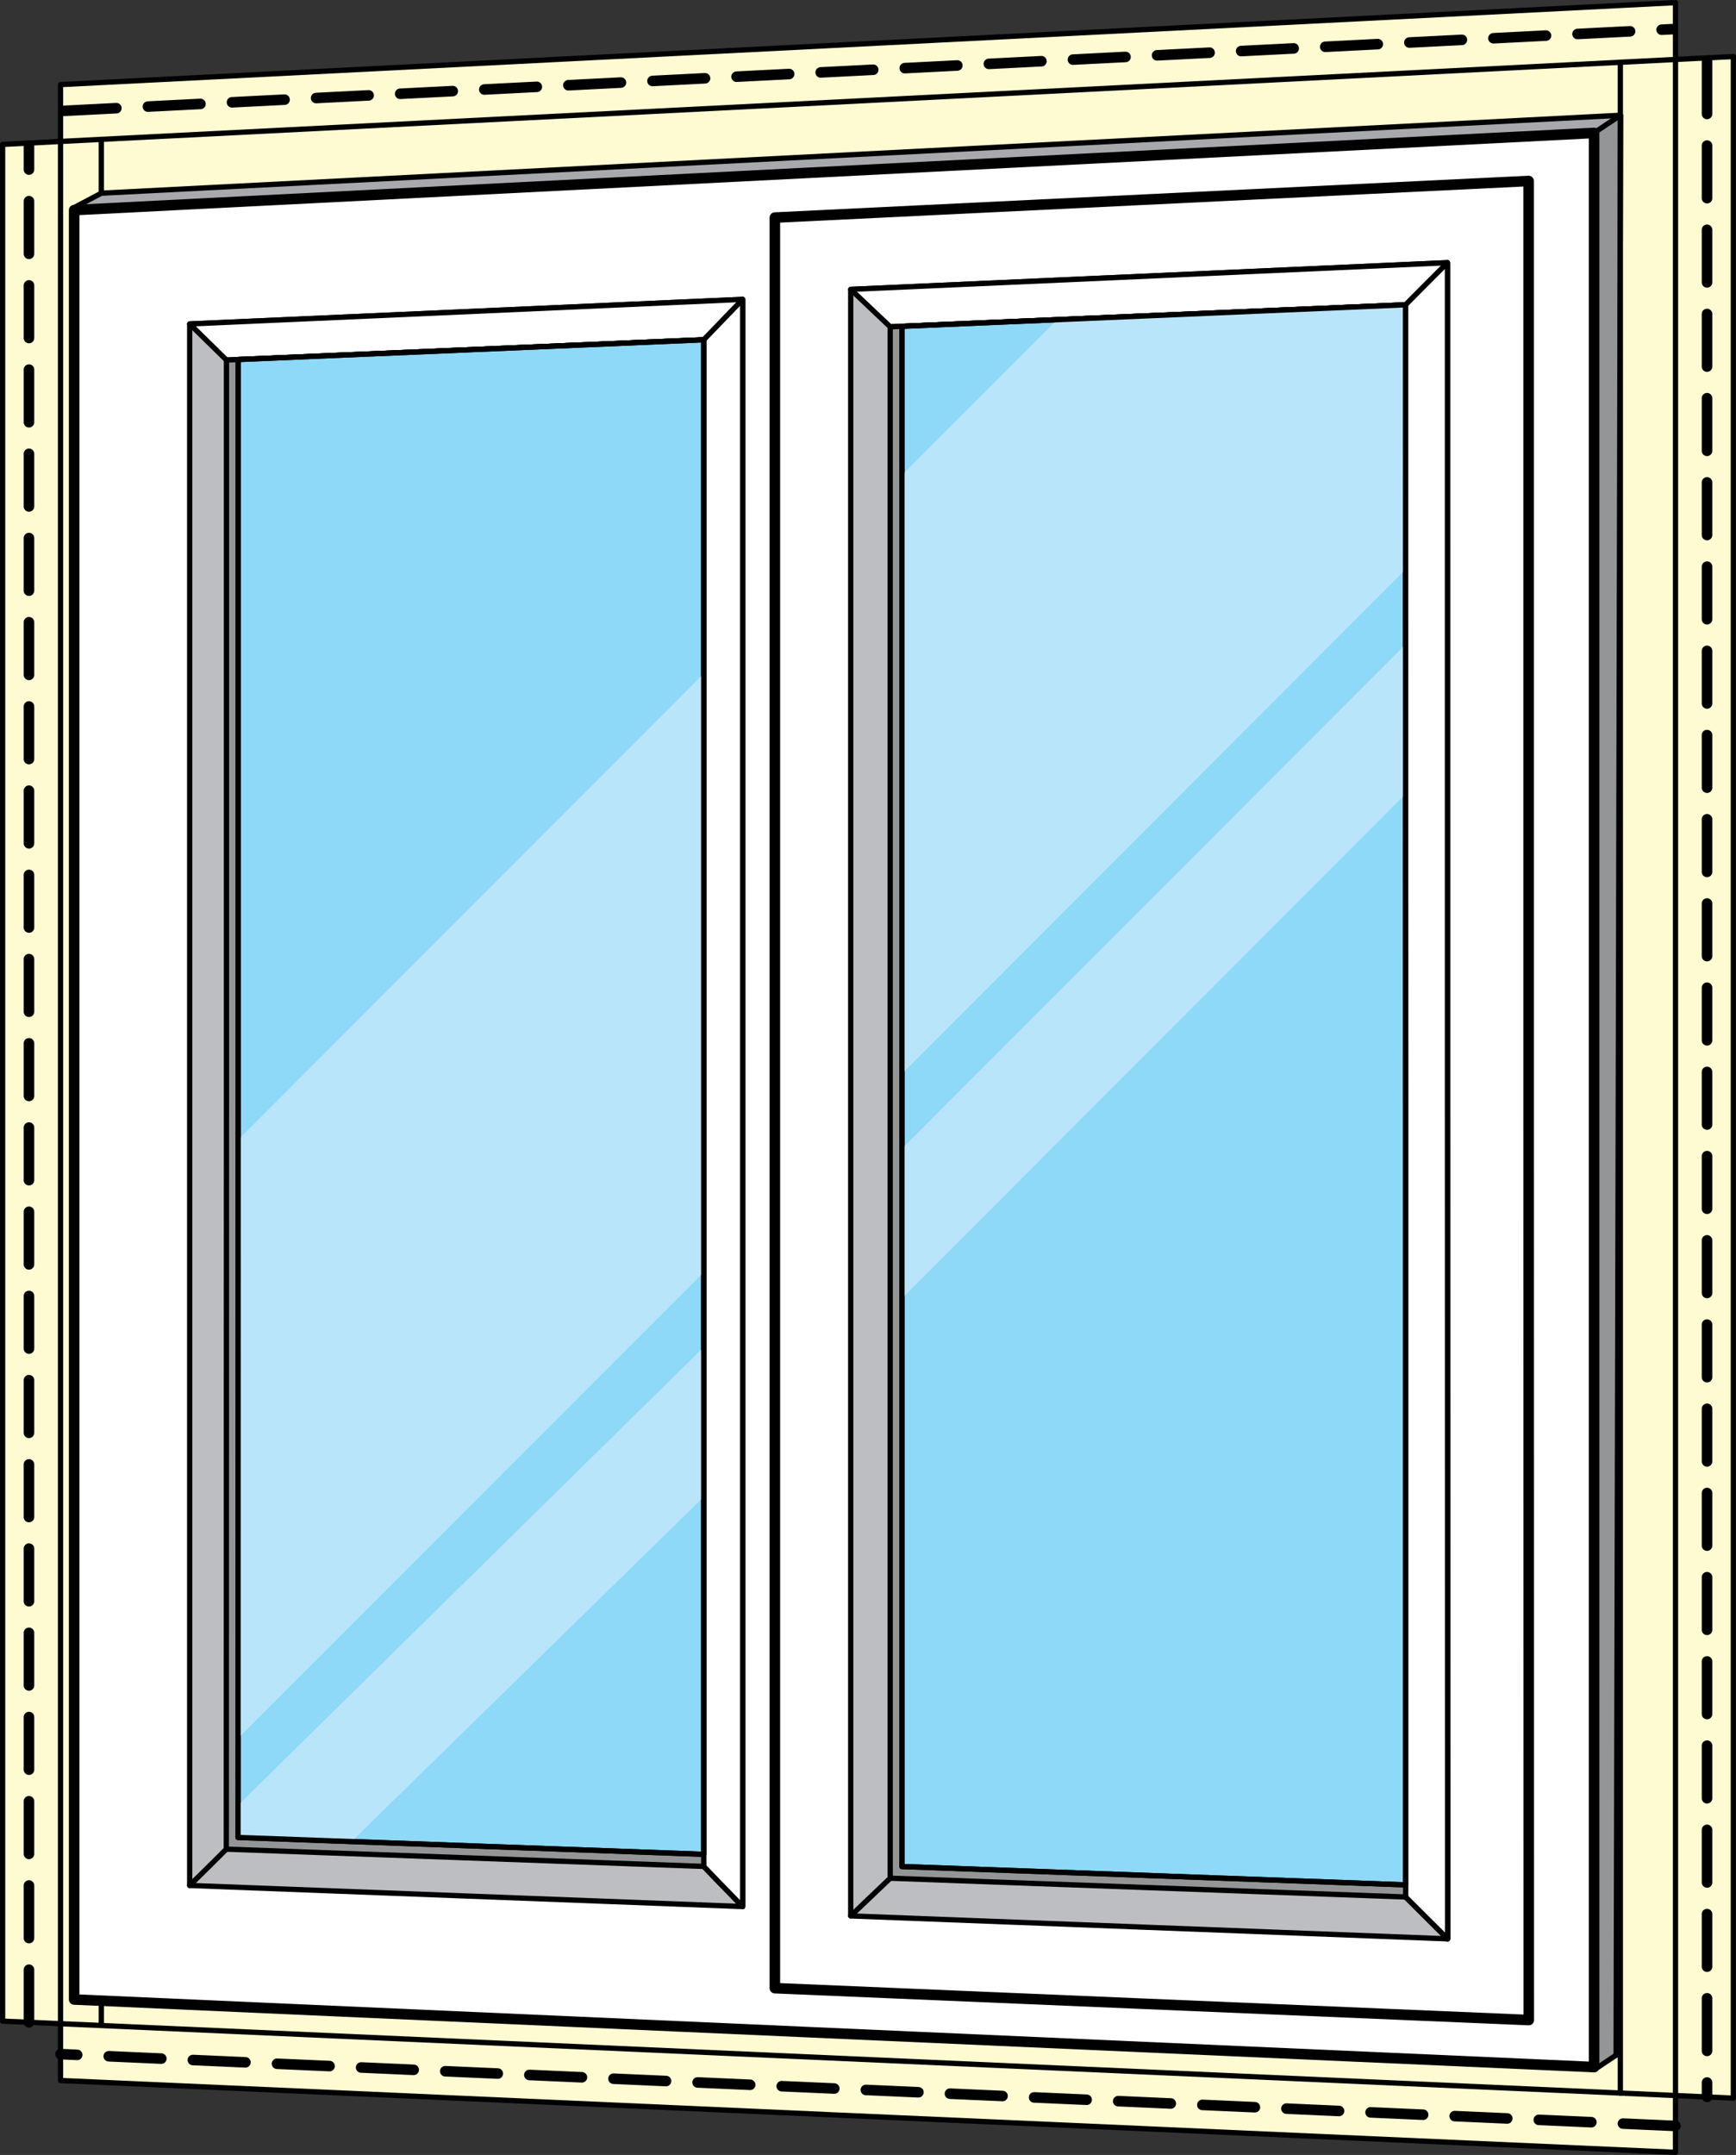
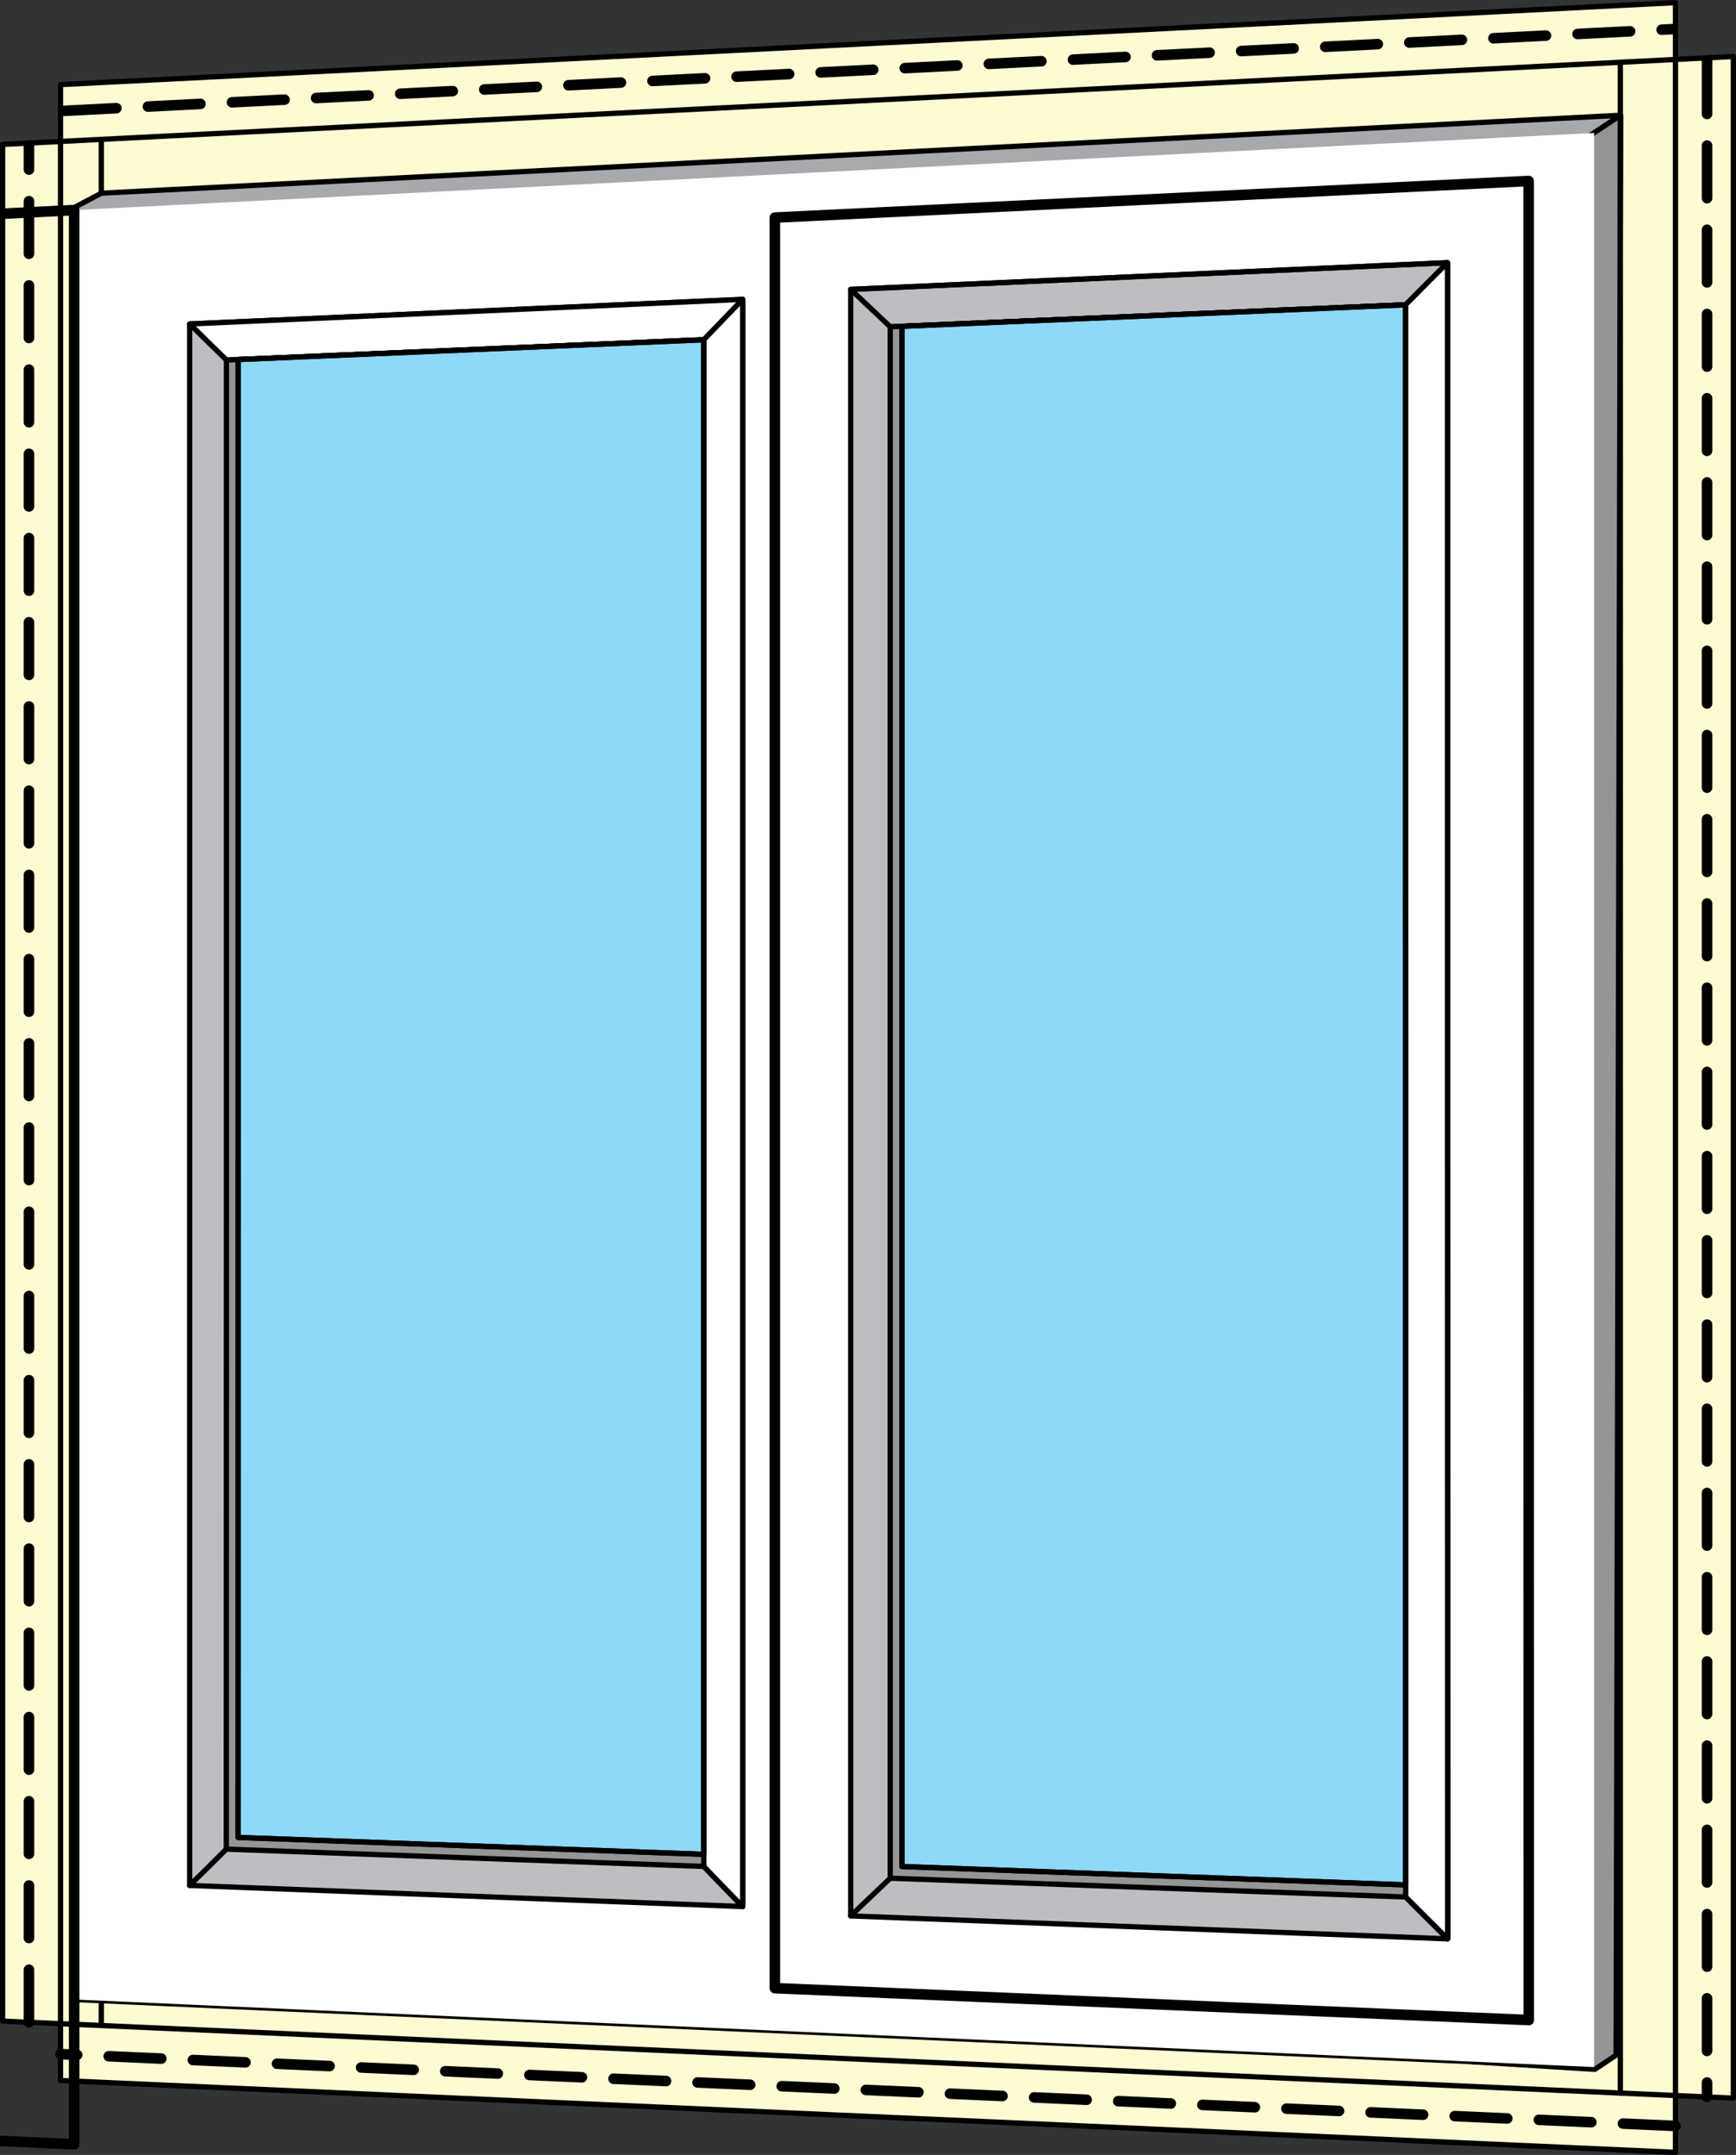
<svg xmlns="http://www.w3.org/2000/svg" id="Layer_1" data-name="Layer 1" viewBox="0 0 93.393 115.916">
  <rect x="0" y="0" width="93.393" height="115.916" fill="#333333" stroke="none" />
  <title>3</title>
  <path d="M107.116,18.979v106.911l-3.114-.138v3.054l-2.807-.124q-21.244-.945-42.488-1.889-19.642-.873-39.283-1.747l-2.304-.102v-3.055l-3.114-.139V20.798l3.114-.158v-3.058l2.268-.115q19.641-.997,39.283-1.994,21.244-1.078,42.489-2.156l2.842-.144v3.057l3.114-.158Z" transform="translate(-13.865 -13.031)" fill="#fefad1" fill-rule="evenodd" />
  <path d="M107.116,18.979v106.911l-3.114-.138v3.054l-2.807-.124q-21.244-.945-42.488-1.889-19.642-.873-39.283-1.747l-2.304-.102v-3.055l-3.114-.139V20.798l3.114-.158v-3.058l2.268-.115q19.641-.997,39.283-1.994,21.244-1.078,42.489-2.156l2.842-.144v3.057l3.114-.158Z" transform="translate(-13.865 -13.031)" fill="none" stroke="#000" stroke-linecap="round" stroke-linejoin="round" stroke-width="0.283" />
  <polygon points="90.138 112.72 3.256 108.857 3.256 7.608 90.138 3.199 90.138 112.72" fill="#fefad1" fill-rule="evenodd" />
  <polygon points="90.138 112.72 3.256 108.857 3.256 7.608 90.138 3.199 90.138 112.72" fill="none" stroke="#000" stroke-linecap="round" stroke-linejoin="round" stroke-width="0.283" />
  <line x1="1.559" y1="108.782" x2="1.559" y2="7.845" fill="none" stroke="#000" stroke-linecap="round" stroke-linejoin="round" stroke-width="0.567" stroke-dasharray="2.83 1.7" />
  <line x1="90.138" y1="114.356" x2="3.256" y2="110.493" fill="none" stroke="#000" stroke-linecap="round" stroke-linejoin="round" stroke-width="0.567" stroke-dasharray="2.83 1.7" />
  <line x1="91.834" y1="3.3" x2="91.834" y2="112.796" fill="none" stroke="#000" stroke-linecap="round" stroke-linejoin="round" stroke-width="0.567" stroke-dasharray="2.83 1.7" />
  <line x1="3.433" y1="5.963" x2="89.952" y2="1.57" fill="none" stroke="#000" stroke-linecap="round" stroke-linejoin="round" stroke-width="0.567" stroke-dasharray="2.83 1.7" />
  <line x1="5.451" y1="108.838" x2="5.451" y2="7.497" fill="none" stroke="#000" stroke-linecap="round" stroke-linejoin="round" stroke-width="0.283" />
  <polygon points="5.451 10.392 87.178 6.201 86.945 110.547 85.761 111.19 3.99 107.555 3.965 11.178 5.451 10.392" fill="#a7a9ac" fill-rule="evenodd" />
  <polygon points="5.451 10.392 87.178 6.201 86.945 110.547 85.761 111.19 3.99 107.555 3.965 11.178 5.451 10.392" fill="none" stroke="#000" stroke-linecap="round" stroke-linejoin="round" stroke-width="0.283" />
  <polygon points="87.178 6.201 86.944 110.547 85.797 111.313 79.216 110.9 80.758 10.459 87.178 6.201" fill="#939597" fill-rule="evenodd" />
  <polygon points="87.178 6.201 86.944 110.547 85.797 111.313 79.216 110.9 80.758 10.459 87.178 6.201" fill="none" stroke="#000" stroke-linecap="round" stroke-linejoin="round" stroke-width="0.283" />
  <path d="M17.854,24.332q19.148-.972,39.283-1.994,20.667-1.049,42.488-2.156v104.039q-21.807-.969-42.488-1.888-20.151-.897-39.283-1.747v-96.254Z" transform="translate(-13.865 -13.031)" fill="#fff" fill-rule="evenodd" />
-   <path d="M17.854,24.332q19.148-.972,39.283-1.994,20.667-1.049,42.488-2.156v104.039q-21.807-.969-42.488-1.888-20.151-.897-39.283-1.747v-96.254Z" transform="translate(-13.865 -13.031)" fill="none" stroke="#000" stroke-linecap="round" stroke-linejoin="round" stroke-width="0.567" />
+   <path d="M17.854,24.332v104.039q-21.807-.969-42.488-1.888-20.151-.897-39.283-1.747v-96.254Z" transform="translate(-13.865 -13.031)" fill="none" stroke="#000" stroke-linecap="round" stroke-linejoin="round" stroke-width="0.567" />
  <path d="M24.069,30.457q7.261-.322,14.662-.651,7.47-.332,15.086-.671v86.451q-7.617-.289-15.094-.575-7.396-.282-14.654-.56V30.457Z" transform="translate(-13.865 -13.031)" fill="#bcbec1" fill-rule="evenodd" />
  <path d="M24.069,30.457q7.261-.322,14.662-.651,7.47-.332,15.086-.671v86.451q-7.617-.289-15.094-.575-7.396-.282-14.654-.56V30.457Z" transform="translate(-13.865 -13.031)" fill="none" stroke="#000" stroke-linecap="round" stroke-linejoin="round" stroke-width="0.283" />
  <path d="M26.04,112.499c-.654.655-1.316,1.309-1.971,1.952" transform="translate(-13.865 -13.031)" fill="none" stroke="#000" stroke-linecap="round" stroke-linejoin="round" stroke-width="0.283" />
  <polygon points="39.953 16.104 10.205 17.426 12.183 19.366 37.86 18.276 37.86 100.396 39.953 102.555 39.953 16.104" fill="#fff" fill-rule="evenodd" />
  <polygon points="39.953 16.104 10.205 17.426 12.183 19.366 37.86 18.276 37.86 100.396 39.953 102.555 39.953 16.104" fill="none" stroke="#000" stroke-linecap="round" stroke-linejoin="round" stroke-width="0.283" />
  <path d="M53.817,29.135c-.703.728-1.398,1.456-2.093,2.172v82.12c.695.722,1.39,1.445,2.093,2.159v-86.451Z" transform="translate(-13.865 -13.031)" fill="#fff" fill-rule="evenodd" />
  <path d="M53.817,29.135c-.703.728-1.398,1.456-2.093,2.172v82.12c.695.722,1.39,1.445,2.093,2.159v-86.451Z" transform="translate(-13.865 -13.031)" fill="none" stroke="#000" stroke-linecap="round" stroke-linejoin="round" stroke-width="0.283" />
  <path d="M55.551,24.735q9.813-.477,19.878-.965,10.206-.495,20.672-1.003v49.467q0,24.718.009,49.457-10.476-.443-20.672-.874-10.057-.424-19.887-.841v-95.241Z" transform="translate(-13.865 -13.031)" fill="#fff" fill-rule="evenodd" />
  <path d="M55.551,24.735q9.813-.477,19.878-.965,10.206-.495,20.672-1.003v49.467q0,24.718.009,49.457-10.476-.443-20.672-.874-10.057-.424-19.887-.841v-95.241Z" transform="translate(-13.865 -13.031)" fill="none" stroke="#000" stroke-linecap="round" stroke-linejoin="round" stroke-width="0.567" />
  <path d="M59.631,28.597q7.825-.349,15.814-.707,8.059-.36,16.289-.728v45.086q0,22.527.008,45.075-8.229-.317-16.297-.626-7.984-.306-15.814-.607v-87.493Z" transform="translate(-13.865 -13.031)" fill="#bcbec1" fill-rule="evenodd" />
  <path d="M59.631,28.597q7.825-.349,15.814-.707,8.059-.36,16.289-.728v45.086q0,22.527.008,45.075-8.229-.317-16.297-.626-7.984-.306-15.814-.607v-87.493Z" transform="translate(-13.865 -13.031)" fill="none" stroke="#000" stroke-linecap="round" stroke-linejoin="round" stroke-width="0.283" />
  <path d="M61.757,114.062c-.712.677-1.423,1.352-2.126,2.027" transform="translate(-13.865 -13.031)" fill="none" stroke="#000" stroke-linecap="round" stroke-linejoin="round" stroke-width="0.283" />
-   <polygon points="77.87 14.131 45.766 15.566 47.892 17.58 75.613 16.396 75.621 102.041 77.878 104.292 77.87 14.131" fill="#fff" fill-rule="evenodd" />
  <polygon points="77.87 14.131 45.766 15.566 47.892 17.58 75.613 16.396 75.621 102.041 77.878 104.292 77.87 14.131" fill="none" stroke="#000" stroke-linecap="round" stroke-linejoin="round" stroke-width="0.283" />
  <path d="M91.735,27.162c-.761.756-1.505,1.511-2.257,2.265q.012,21.414.008,42.827v42.818c.753.749,1.497,1.499,2.257,2.251q0-22.527-.008-45.076Z" transform="translate(-13.865 -13.031)" fill="#fff" fill-rule="evenodd" />
  <path d="M91.735,27.162c-.761.756-1.505,1.511-2.257,2.265q.012,21.414.008,42.827v42.818c.753.749,1.497,1.499,2.257,2.251q0-22.527-.008-45.076Z" transform="translate(-13.865 -13.031)" fill="none" stroke="#000" stroke-linecap="round" stroke-linejoin="round" stroke-width="0.283" />
  <path d="M51.724,31.307q-6.55.279-12.993.552c-4.269.18-8.489.36-12.683.538v40.056q0,20.013-.009,40.046,6.292.227,12.683.458c4.293.156,8.635.312,13.002.47v-82.12Zm37.754-1.88c-4.718.202-9.412.402-14.049.6q-6.88.294-13.672.583v83.452q6.783.246,13.681.498c4.636.169,9.33.34,14.048.512v-42.818q0-21.398-.008-42.827" transform="translate(-13.865 -13.031)" fill="#939597" fill-rule="evenodd" />
  <path d="M51.724,31.307q-6.55.279-12.993.552c-4.269.18-8.489.36-12.683.538v40.056q0,20.013-.009,40.046,6.292.227,12.683.458c4.293.156,8.635.312,13.002.47v-82.12Zm37.754-1.88c-4.718.202-9.412.402-14.049.6q-6.88.294-13.672.583v83.452q6.783.246,13.681.498c4.636.169,9.33.34,14.048.512v-42.818Q89.486,50.857,89.478,29.427Z" transform="translate(-13.865 -13.031)" fill="none" stroke="#000" stroke-linecap="round" stroke-linejoin="round" stroke-width="0.283" />
  <path d="M26.677,32.37v39.453q0,20.013-.008,40.046,6.291.228,12.683.459l12.372.448V31.307q-6.55.279-12.993.552Zm62.801-2.943c-4.718.202-9.412.402-14.049.6l-13.043.556v82.85q6.785.246,13.681.498l13.419.489v-42.166q0-21.398-.008-42.827" transform="translate(-13.865 -13.031)" fill="#8ed8f8" fill-rule="evenodd" />
  <path d="M26.677,32.37v39.453q0,20.013-.008,40.046,6.291.228,12.683.459l12.372.448V31.307q-6.55.279-12.993.552Zm62.801-2.943c-4.718.202-9.412.402-14.049.6l-13.043.556v82.85q6.785.246,13.681.498l13.419.489v-42.166Q89.486,50.857,89.478,29.427Z" transform="translate(-13.865 -13.031)" fill="none" stroke="#000" stroke-linecap="round" stroke-linejoin="round" stroke-width="0.283" />
-   <path d="M51.724,85.497l-25.054,24.641-.001,1.731,6.106.221,18.949-18.541Zm0-36.233-25.047,25.081-.006,32.188,25.053-25.061Zm10.662,25.557v8.052l27.1-27.136-.001-8.051Zm27.092-45.394-14.049.6-4.694.2-8.349,8.36v32.208l27.098-27.134Z" transform="translate(-13.865 -13.031)" fill="#b9e5fa" fill-rule="evenodd" />
  <path d="M26.677,32.37v39.453q0,20.013-.008,40.046,6.291.228,12.683.459l12.372.448V31.307q-6.55.279-12.993.552Zm62.801-2.943c-4.718.202-9.412.402-14.049.6l-13.043.556v82.85q6.785.246,13.681.498l13.419.489v-42.166Q89.486,50.857,89.478,29.427Z" transform="translate(-13.865 -13.031)" fill="none" stroke="#000" stroke-linecap="round" stroke-linejoin="round" stroke-width="0.283" />
  <line x1="87.171" y1="112.588" x2="87.171" y2="3.35" fill="none" stroke="#000" stroke-linecap="round" stroke-linejoin="round" stroke-width="0.283" />
</svg>